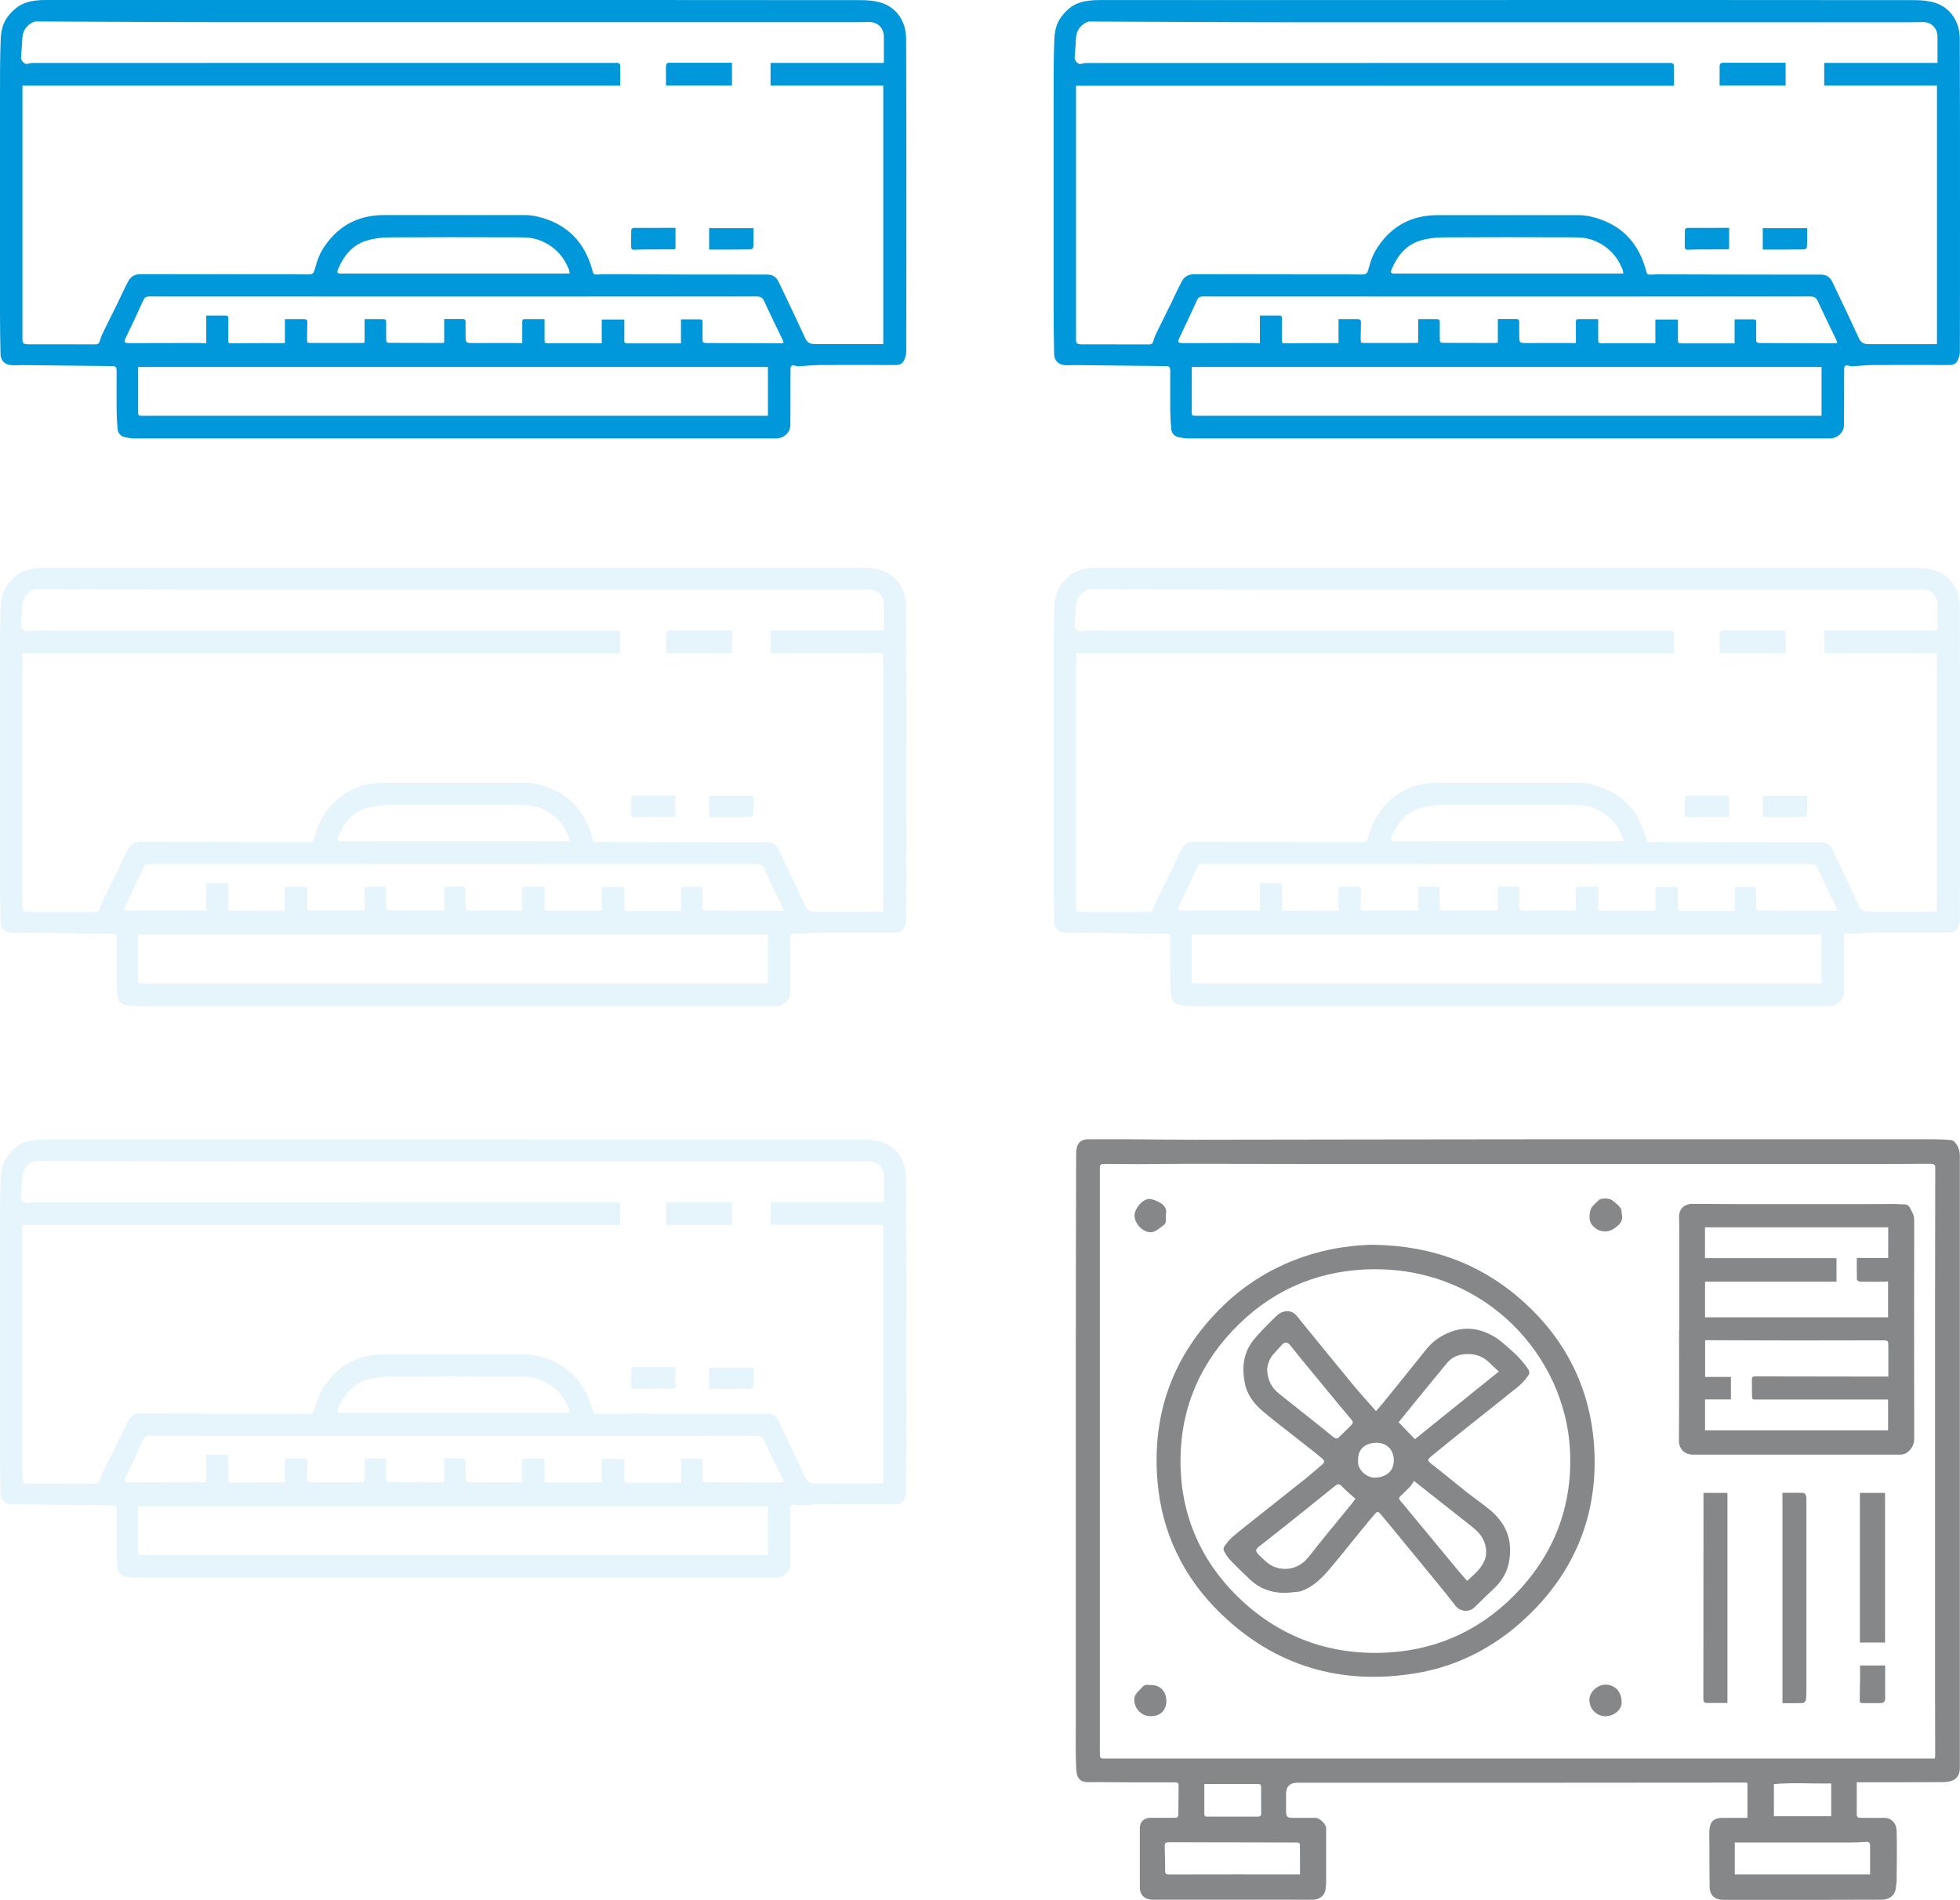
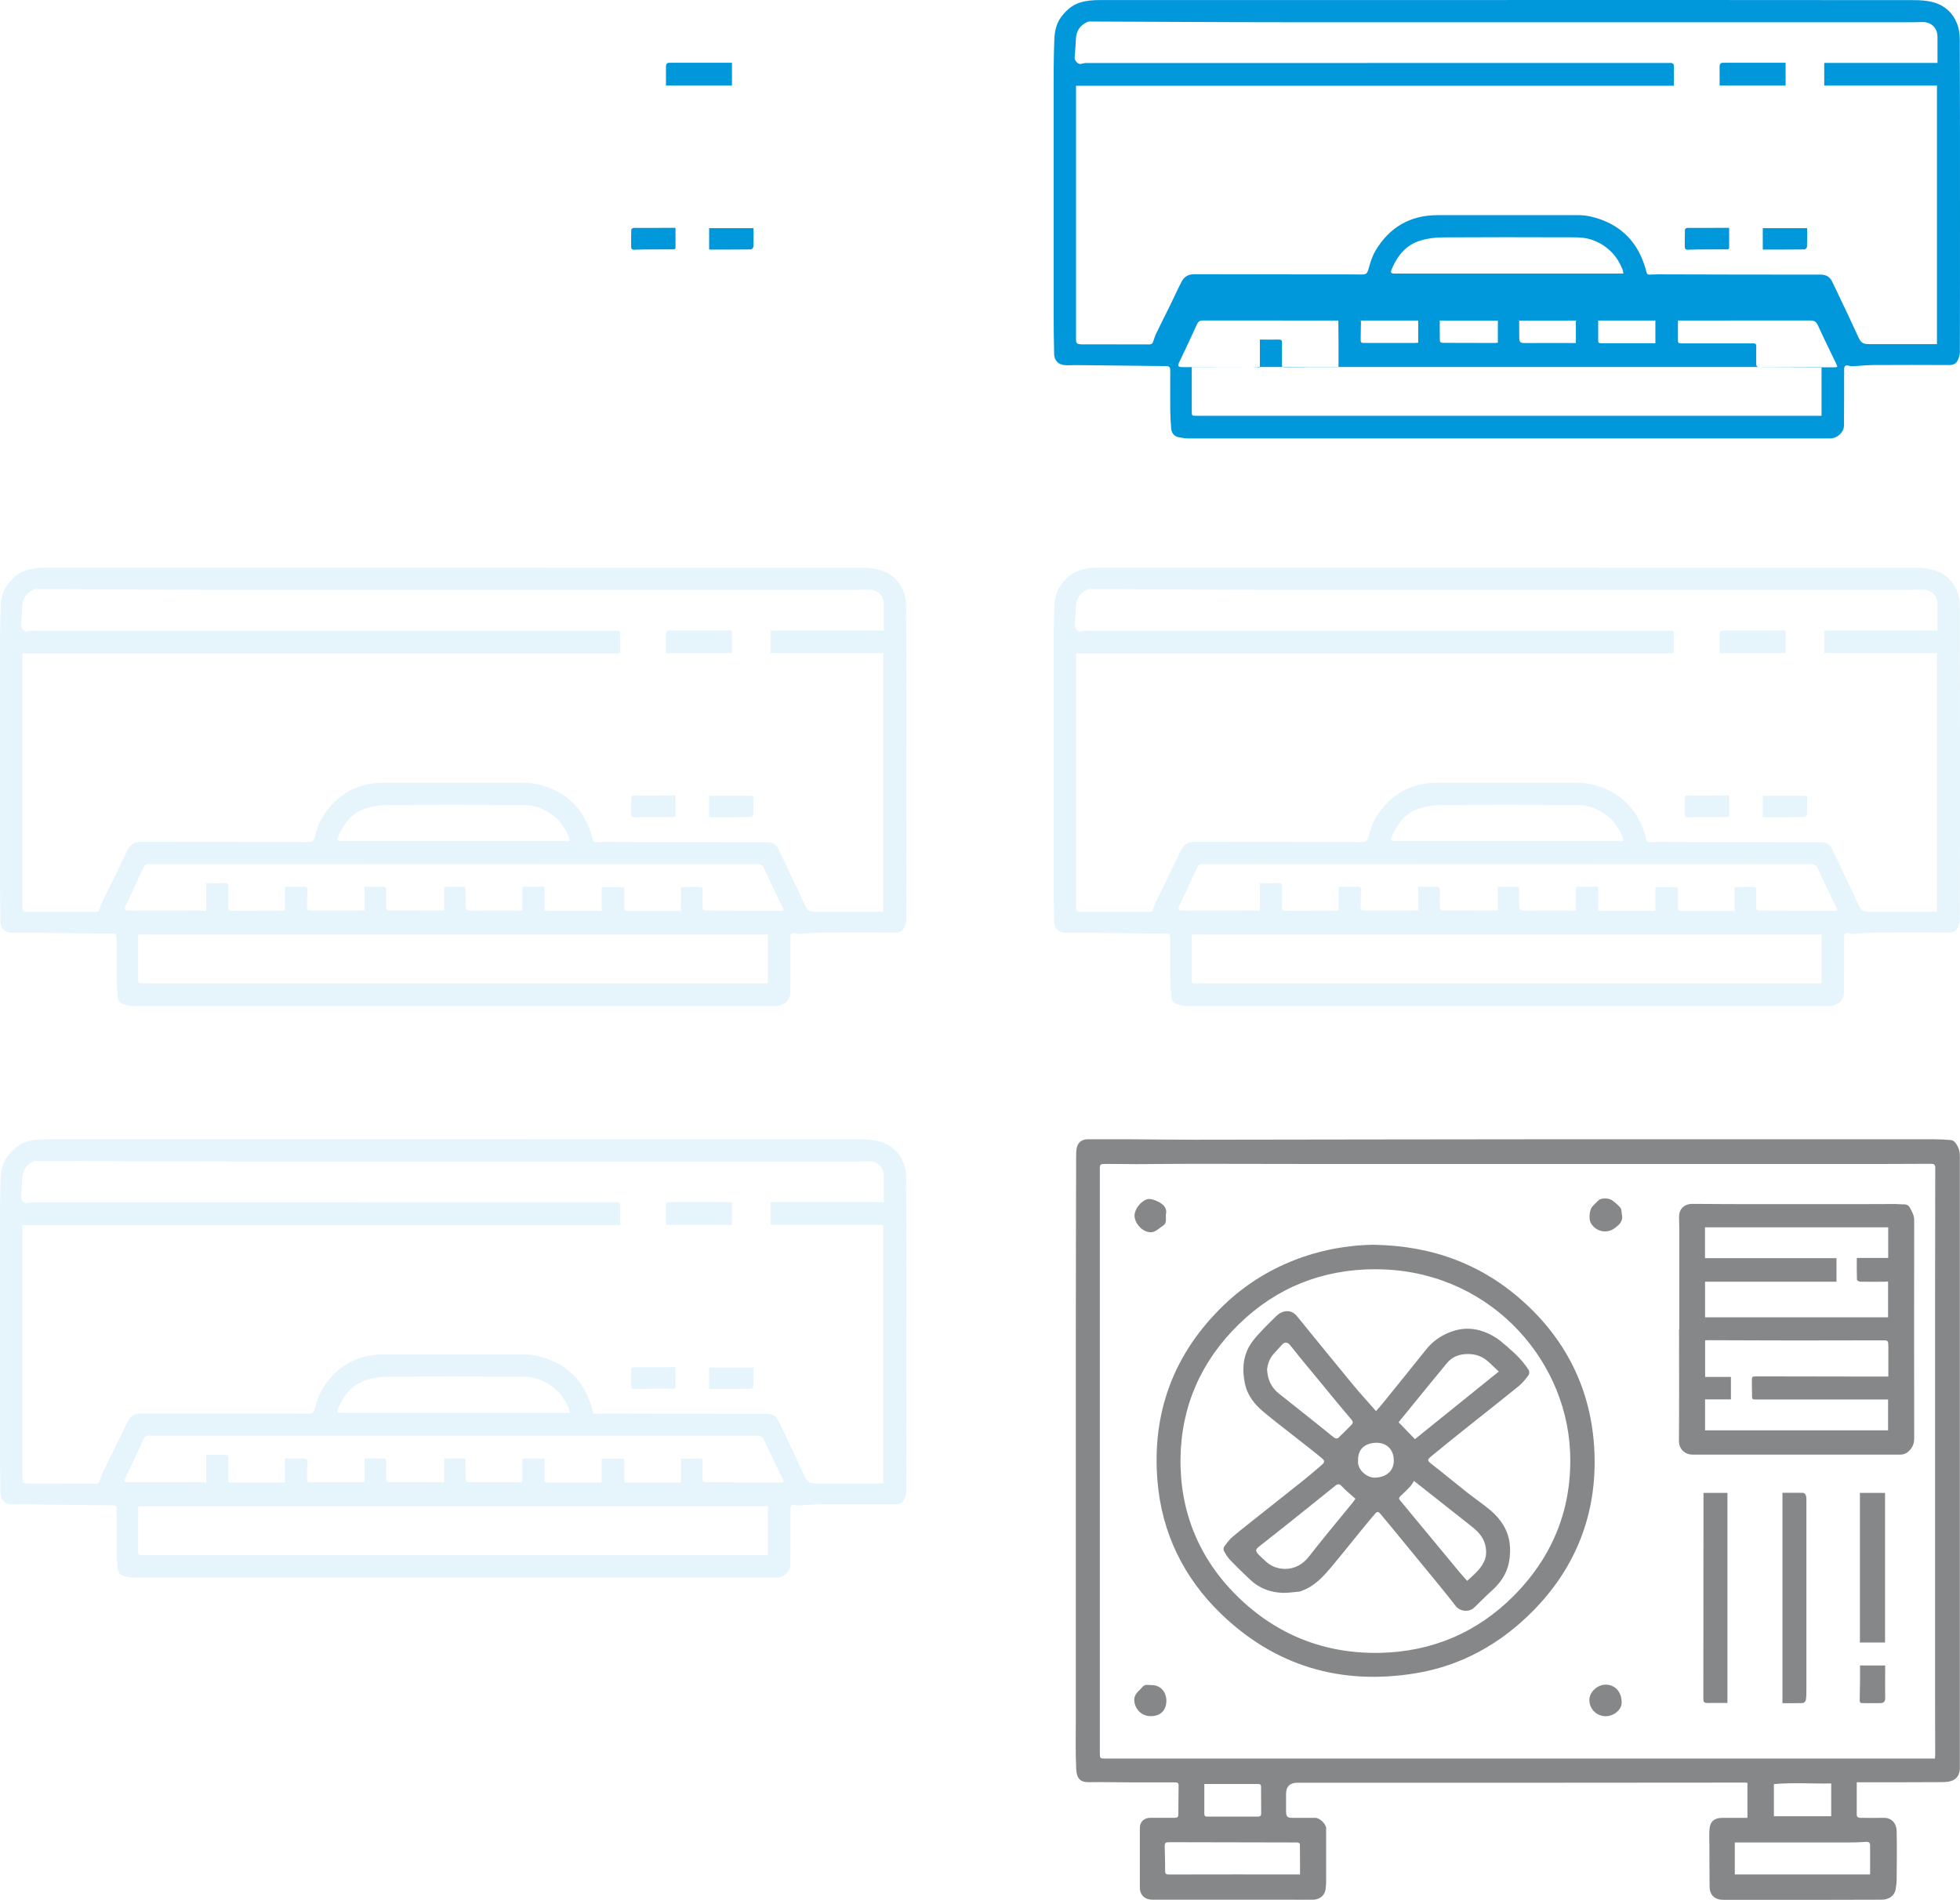
<svg xmlns="http://www.w3.org/2000/svg" id="Layer_2" viewBox="0 0 297.84 288.76">
  <defs>
    <style>.cls-1{fill:none;}.cls-2{clip-path:url(#clippath);}.cls-3{opacity:.1;}.cls-4{fill:#0098db;}.cls-5{fill:#858789;}.cls-6{clip-path:url(#clippath-1);}.cls-7{clip-path:url(#clippath-4);}.cls-8{clip-path:url(#clippath-3);}.cls-9{clip-path:url(#clippath-2);}.cls-10{clip-path:url(#clippath-5);}</style>
    <clipPath id="clippath">
      <rect class="cls-1" width="297.84" height="288.76" />
    </clipPath>
    <clipPath id="clippath-1">
      <rect class="cls-1" width="297.84" height="288.76" />
    </clipPath>
    <clipPath id="clippath-2">
      <rect class="cls-1" width="297.84" height="288.76" />
    </clipPath>
    <clipPath id="clippath-3">
      <rect class="cls-1" x="143.11" y="73.27" width="171.73" height="80.66" />
    </clipPath>
    <clipPath id="clippath-4">
      <rect class="cls-1" x="-17" y="73.27" width="171.73" height="80.66" />
    </clipPath>
    <clipPath id="clippath-5">
      <rect class="cls-1" x="-17" y="160.17" width="171.73" height="80.66" />
    </clipPath>
  </defs>
  <g id="Layer_1-2">
    <g class="cls-2">
      <g class="cls-6">
-         <path class="cls-4" d="m86.58,41.58c-.05-.27-.06-.44-.12-.6-.42-1.04-.99-1.99-1.8-2.78-1-.97-2.21-1.63-3.54-1.94-.98-.23-2.04-.18-3.06-.19-6.3-.02-12.6-.03-18.9.01-1.14,0-2.32.15-3.41.48-2.19.65-3.5,2.29-4.36,4.31-.25.59-.16.71.47.71h34.72Zm-43.32,6.93c1.03,0,1.99.01,2.95,0,.39,0,.5.15.49.52-.03.8-.02,1.61-.04,2.41-.01.67,0,.69.71.69,2.51,0,5.01,0,7.52,0,.16,0,.31-.02.51-.04v-3.58c.98,0,1.91,0,2.83,0,.33,0,.46.11.45.45-.02.8,0,1.61,0,2.41,0,.71.02.74.73.74,2.57,0,5.14.01,7.72.02.11,0,.22-.03.37-.05v-3.58c.98,0,1.9,0,2.83,0,.32,0,.43.12.42.43-.02.63,0,1.25,0,1.88,0,1.37,0,1.34,1.38,1.33,2.42-.02,4.84,0,7.23,0,0-1.04,0-2.12,0-3.19,0-.27.04-.44.35-.44,1,0,2,0,3.04,0,0,1.13.01,2.17,0,3.21,0,.32.07.45.43.45,2.76-.02,5.52,0,8.26,0v-3.6h3.43c0,1.08.01,2.14,0,3.19,0,.33.09.43.44.43,2.55-.01,5.11,0,7.66,0h.51v-3.65c.99,0,1.94,0,2.88,0,.33,0,.41.14.41.44-.02.8,0,1.61-.01,2.41,0,.69.03.74.72.75,3.71.02,7.42.03,11.14.04.15,0,.3-.04.47-.07-.07-.19-.1-.31-.15-.43-.94-1.97-1.92-3.93-2.82-5.92-.26-.56-.59-.7-1.18-.7-30.75.02-61.51.02-92.26,0-.46,0-.69.14-.88.54-.86,1.88-1.73,3.76-2.63,5.62-.39.82-.35.92.57.93h.1c3.44,0,6.87-.02,10.3-.02.42,0,.83.04,1.2.06v-4.23c.93,0,1.9.02,2.87,0,.4-.01.5.13.49.5-.02,1.11,0,2.22-.01,3.33,0,.27.04.39.38.39,2.46-.03,4.92-.03,7.37-.03.27,0,.54,0,.85,0v-3.61Zm-22.27,7.27c0,2.33,0,4.51,0,6.7,0,.71.01.72.75.72,31.46,0,62.93,0,94.39,0h.56v-7.42H20.99ZM134.31,9.55c0-1.37,0-2.67,0-3.97,0-1.35-.98-2.29-2.35-2.24-.46.01-.91.03-1.37.03-31.96,0-63.92.01-95.88,0-9.72,0-19.43-.08-29.15-.11-.16,0-.33.01-.47.08-1.08.51-1.65,1.35-1.7,2.55-.04.96-.13,1.91-.2,2.87-.03.44.53,1.03.9.95.29-.06.58-.14.88-.14,29.55,0,59.1,0,88.65-.01.1,0,.22-.03.29,0,.13.07.33.19.33.29.02,1.04.01,2.08.01,3.17H3.41v38.44c0,.73.09.82.82.87.11,0,.23,0,.34,0,3.32,0,6.64,0,9.96.01.34,0,.5-.12.6-.42.15-.44.29-.89.49-1.3.73-1.51,1.5-3.02,2.24-4.53.54-1.11,1.04-2.24,1.62-3.33.38-.71.99-1.09,1.86-1.09,6.58.02,13.15.02,19.73.03,1.79,0,3.58-.02,5.37.01,1.15.02,1.18-.02,1.49-1.12.24-.86.53-1.74.98-2.5,2.11-3.53,5.24-5.39,9.42-5.4,7.11-.01,14.23,0,21.34,0,.63,0,1.27.06,1.88.2,4.65,1.06,7.42,3.98,8.55,8.5.08.3.23.35.47.34.41-.01.81-.04,1.22-.04,8.25.02,16.51.05,24.76.04.92,0,1.43.4,1.78,1.13.41.85.82,1.71,1.22,2.56.89,1.87,1.79,3.74,2.64,5.63.47,1.05.71,1.25,1.87,1.25,3.38,0,6.76,0,10.16,0V13h-17.13v-3.44h17.17ZM68.89,0C89.52,0,110.15,0,130.77.02c.95,0,1.93.07,2.84.31,1.75.46,3.01,1.59,3.67,3.25.3.76.42,1.63.42,2.45.03,8.73.03,17.46.03,26.19,0,7.11,0,14.21-.02,21.32,0,.41-.15.85-.33,1.23-.23.47-.63.71-1.22.71-3.83-.02-7.65-.02-11.48,0-1.13,0-2.27.14-3.4.19-.17,0-.35-.07-.52-.11-.37-.08-.61.03-.63.44-.01.45-.01.9-.01,1.35,0,2.43,0,4.85-.02,7.28,0,1.09-.99,2-2.15,2.01-1.03.01-2.05,0-3.08,0-31.45,0-62.91,0-94.36,0-.5,0-1-.08-1.49-.18-.68-.14-1.09-.6-1.15-1.27-.09-.96-.14-1.92-.15-2.88-.02-1.94,0-3.89,0-5.83,0-.7-.09-.84-.72-.84-4.57-.05-9.15-.1-13.72-.15-.55,0-1.11.06-1.66,0-.9-.08-1.52-.72-1.54-1.62-.05-2.12-.08-4.24-.08-6.36C0,36.56,0,25.61,0,14.66c0-2.92-.01-5.85.11-8.77.05-1.18.32-2.39,1.09-3.38C1.95,1.56,2.8.77,3.99.39,4.96.08,5.94,0,6.96,0c10.24.01,20.48,0,30.72,0,10.4,0,20.81,0,31.21,0" />
        <path class="cls-4" d="m111.23,9.55v3.44h-10.03v-1.81c0-.37-.01-.74,0-1.11.01-.3.12-.53.49-.53,3.17,0,6.33,0,9.55,0" />
        <path class="cls-4" d="m102.65,34.63c0,1.03,0,2,0,2.98,0,.33-.24.29-.44.29-1.17,0-2.34,0-3.51.01-.78,0-1.56.02-2.34.05-.3.01-.44-.12-.45-.38-.01-.9-.01-1.8.02-2.69,0-.09.23-.25.36-.25,2.1-.01,4.19-.01,6.36-.01" />
        <path class="cls-4" d="m114.5,34.67c0,.97.02,1.9-.02,2.83,0,.15-.23.4-.35.41-2.11.03-4.22.02-6.37.02v-3.25h6.74Z" />
        <path class="cls-5" d="m282.15,270.92c0,1.68,0,3.29,0,4.89,0,.41.27.49.62.49,1.16,0,2.32.02,3.48,0,1.2-.03,1.93.86,1.96,1.93.07,2.52.02,5.05,0,7.57,0,.43-.08.85-.14,1.28-.16,1.1-1.08,1.66-2.13,1.66-6.92.04-13.83.02-20.75.02h-3.32c-1.29,0-2.06-.7-2.08-2-.03-2.06-.02-4.12-.03-6.18,0-.84-.05-1.69.01-2.52.09-1.23.74-1.76,1.99-1.76h3.78v-5.31c-.1-.02-.2-.05-.3-.05-9.44,0-18.88.02-28.31.02-13.25,0-26.5,0-39.75,0q-1.75,0-1.75,1.72c0,.88-.01,1.76,0,2.63.02.84.19.99,1.03.99,1.14,0,2.29,0,3.43,0,.65,0,1.63.94,1.63,1.59,0,2.72,0,5.44,0,8.16,0,.38-.04.75-.09,1.12-.1.9-.89,1.56-1.9,1.57-1.05.02-2.11,0-3.16,0h-21.24c-1.15,0-1.91-.7-1.92-1.83-.01-3.02-.01-6.05,0-9.07,0-.96.66-1.55,1.63-1.55,1.23,0,2.47-.01,3.7,0,.35,0,.52-.13.52-.45.02-1.5.03-3.01.04-4.51,0-.42-.31-.42-.61-.42-2.12,0-4.25,0-6.37,0-2.2,0-4.39-.07-6.59-.03-1.45.03-1.92-.61-1.99-2.04-.12-2.46-.06-4.94-.06-7.41,0-18.8,0-37.59,0-56.39,0-9.74.03-19.48.05-29.21,0-.48,0-.97.11-1.43.21-.83.81-1.24,1.67-1.24,2.03,0,4.07,0,6.1,0,3.39.02,6.78.07,10.17.07,18.13-.02,36.26-.06,54.4-.07,19.29-.01,38.59,0,57.88,0,.87,0,1.74.05,2.61.12.22.02.48.18.62.36.5.59.73,1.29.73,2.08,0,27.05,0,54.1,0,81.15,0,3.96-.01,7.91,0,11.87,0,.75-.29,1.4-.86,1.75-.48.3-1.16.37-1.76.38-4.21.03-8.42.02-12.63.02h-.44Zm11.87-3.64c.02-.17.05-.29.05-.41,0-3.4-.02-6.8-.02-10.2,0-10.08,0-20.16,0-30.23,0-9.33,0-18.65,0-27.98,0-7,.01-14,.03-21,0-.42-.2-.57-.6-.57-2.79.01-5.59.03-8.38.03-15.5,0-31,0-46.5,0-12.41,0-24.83,0-37.24,0-6.6,0-13.21-.03-19.82-.03-2.92,0-5.84.04-8.77.05-1.58,0-3.16-.04-4.74-.03-.84,0-.9.07-.9.69v88.82c0,.85.02.87.88.87,41.78,0,83.56,0,125.34,0h.66Zm-30.4,17.62h20.56c0-1.45,0-2.92,0-4.38,0-.43-.17-.6-.62-.57-.81.06-1.63.09-2.45.09-5.84,0-11.67,0-17.49,0v4.86Zm-66.07,0c0-1.53,0-3.08-.02-4.64,0-.08-.27-.22-.41-.22-6.44-.02-12.88-.03-19.32-.04-.73,0-.82.06-.81.79.02,1.18.08,2.36.06,3.54,0,.49.15.58.62.58,6.62-.02,13.23-.01,19.88-.01m80.72-13.83c-2.97.06-5.83-.16-8.71.1v4.88h8.71v-4.98Zm-95.26.08c0,1.49,0,3.02,0,4.56,0,.3.15.41.44.4.31-.01.62,0,.92,0,2.21,0,4.42,0,6.63,0,.32,0,.65,0,.65-.44,0-1.38-.01-2.75-.02-4.13,0-.29-.15-.39-.44-.39-2.7,0-5.4,0-8.19,0" />
        <path class="cls-5" d="m255.19,202.01c0-4.87,0-9.74,0-14.6,0-.81-.03-1.61-.04-2.42-.02-1.26.8-2.02,2.07-2.01,3.5.03,7,.04,10.5.04,4.77,0,9.55,0,14.32,0,1.98,0,3.96-.02,5.93-.02.44,0,.87.06,1.3.05.44-.02.76.15.95.5.31.59.66,1.14.66,1.88-.02,11.08-.02,22.16,0,33.24,0,.73-.25,1.32-.75,1.83-.38.39-.81.59-1.39.59-9.75-.01-19.49,0-29.24,0-.76,0-1.52,0-2.29,0-1.2,0-2.09-.87-2.08-2.1.05-5.66.02-11.31.02-16.97h.04Zm3.9,15.39h27.82v-4.69h-.72c-6.37,0-12.74,0-19.11,0-.13,0-.25,0-.38,0-.32.03-.46-.08-.46-.42,0-.77-.03-1.54-.03-2.31s.01-.78.8-.78c6.13,0,12.27.02,18.4.03.5,0,1,0,1.54,0v-4.54c0-.94-.01-.97-.95-.97-4.35,0-8.71.02-13.07.02-4.46,0-8.93-.03-13.39-.04-.14,0-.28.01-.43.02v5.56h3.92v3.42h-3.93v4.69Zm27.84-30.86h-27.84v4.69h19.98v3.58h-19.97v5.41h27.81v-5.45c-.2.02-.36.04-.52.04-1.23,0-2.47.03-3.7,0-.18,0-.5-.19-.51-.3-.04-1.08-.02-2.17-.02-3.31h4.77v-4.66Z" />
        <path class="cls-5" d="m208.79,189.2c9.01.14,16.67,3.06,23.06,8.97,7.04,6.51,10.48,14.72,10.47,24.12-.01,8.67-3.19,16.32-9.4,22.59-4.91,4.97-10.85,8.3-17.78,9.44-11.35,1.87-21.37-1.07-29.63-9.07-5.65-5.47-8.93-12.23-9.61-20.01-.91-10.48,2.43-19.55,10.13-26.93,6.08-5.83,14.22-9,22.77-9.12m.15,3.72c-8.04.03-14.97,2.79-20.69,8.36-5.74,5.6-8.77,12.49-8.87,20.4-.1,8.08,2.8,15.21,8.63,20.95,5.96,5.86,13.29,8.78,21.7,8.6,7.89-.17,14.76-3.09,20.3-8.66,6.06-6.1,8.97-13.52,8.56-22.07-.7-14.39-12.77-27.63-29.64-27.57" />
        <path class="cls-5" d="m262.51,258.84c-1,0-1.94-.02-2.88,0-.65.02-.79-.07-.79-.69,0-9.88.01-19.76.02-29.64,0-.52,0-1.04,0-1.6h3.64v31.91Z" />
        <path class="cls-5" d="m270.86,226.89c1.07,0,2.1-.01,3.13.01.14,0,.34.17.4.31.09.2.11.45.11.68,0,9.62,0,19.25,0,28.88,0,.54,0,1.08-.08,1.61-.03.18-.28.46-.44.47-1.03.04-2.06.02-3.12.02v-31.97Z" />
      </g>
      <rect class="cls-5" x="282.63" y="226.91" width="3.82" height="22.74" />
      <g class="cls-9">
        <path class="cls-5" d="m282.67,253.14h3.8c0,1.68-.02,3.35,0,5.02,0,.51-.28.69-.69.7-.94.03-1.88,0-2.82,0-.34,0-.36-.21-.36-.47.02-1.03.04-2.07.05-3.1,0-.71,0-1.42,0-2.16" />
        <path class="cls-5" d="m246.48,184.67c.17,1.03-.51,1.58-1.22,2.07-1.2.83-2.82.41-3.54-.88-.31-.57-.2-1.97.23-2.45.32-.36.67-.71,1.03-1.03.33-.3,1.51-.3,1.96.03.47.35.96.73,1.31,1.19.2.26.15.71.22,1.07" />
        <path class="cls-5" d="m243.95,260.85c-1.39-.03-2.41-1.12-2.43-2.45-.02-1.23,1.3-2.5,2.75-2.33,1.3.15,2.2,1.2,2.15,2.8-.03,1.04-1.24,2.01-2.47,1.98" />
        <path class="cls-5" d="m177.16,184.57c-.02.71.18,1.33-.42,1.72-.55.36-1.09.91-1.69.99-1.29.16-2.64-1.25-2.65-2.53,0-1.09,1.33-2.63,2.34-2.51.63.07,1.29.37,1.81.74.55.39.78,1.04.62,1.6" />
        <path class="cls-5" d="m174.74,260.83c-1.28,0-2.35-1.13-2.38-2.44-.02-.94.74-1.37,1.24-1.98.39-.47.9-.29,1.37-.29,1.33-.02,2.26.98,2.27,2.38.01,1.39-.85,2.41-2.51,2.34" />
        <path class="cls-5" d="m209.09,214.49c.38-.44.76-.85,1.1-1.28,2.17-2.69,4.35-5.37,6.5-8.07.98-1.23,2.21-2.11,3.67-2.67,2.42-.94,4.69-.54,6.84.78.62.38,1.18.87,1.74,1.35.67.58,1.33,1.17,1.93,1.81.52.56,1,1.16,1.42,1.8.13.19.12.63-.02.81-.44.59-.9,1.18-1.46,1.64-2.52,2.05-5.08,4.05-7.61,6.07-1.83,1.46-3.66,2.93-5.47,4.42-.97.79-.92.81.06,1.57,1.71,1.32,3.37,2.72,5.07,4.06,1.23.97,2.54,1.85,3.73,2.86.7.6,1.34,1.33,1.82,2.11,1.08,1.77,1.27,3.74.88,5.75-.34,1.73-1.3,3.11-2.62,4.29-.91.82-1.77,1.7-2.65,2.55-.78.75-2.17.61-2.83-.26-.83-1.08-1.69-2.14-2.55-3.2-2.47-3.02-4.95-6.03-7.43-9.05-.46-.56-.92-1.11-1.38-1.66-.39-.47-.54-.49-.93-.03-.69.8-1.37,1.62-2.04,2.45-1.53,1.87-3.02,3.76-4.57,5.6-1.23,1.46-2.52,2.88-4.4,3.57-.14.05-.27.13-.41.14-.85.08-1.69.22-2.54.2-1.86-.06-3.54-.67-4.91-1.95-1.05-.98-2.09-1.99-3.09-3.03-.39-.41-.69-.91-.96-1.41-.09-.16-.06-.49.05-.64.39-.53.79-1.08,1.29-1.5,1.46-1.23,2.98-2.4,4.47-3.59,2.19-1.74,4.39-3.47,6.57-5.22.84-.68,1.66-1.38,2.48-2.09.48-.41.5-.65.01-1.05-1.09-.91-2.23-1.78-3.34-2.66-1.84-1.45-3.71-2.87-5.51-4.37-1.41-1.18-2.51-2.57-2.86-4.47-.35-1.86-.28-3.64.6-5.32.38-.72.92-1.38,1.47-1.98.87-.96,1.8-1.87,2.72-2.78.88-.86,2.23-1.15,3.17.02.48.6.97,1.2,1.46,1.8,2.38,2.91,4.74,5.83,7.14,8.73,1.09,1.31,2.24,2.56,3.41,3.9m5.77,10.6c-.19.27-.36.6-.61.87-.46.5-.96.97-1.46,1.44-.24.23-.28.39-.04.67.57.65,1.1,1.33,1.65,1.99,2.43,2.94,4.86,5.87,7.29,8.8.38.46.79.91,1.24,1.42,1.11-1.02,2.29-1.96,2.75-3.41.16-.51.16-1.1.08-1.64-.19-1.37-1.04-2.35-2.11-3.19-2.91-2.29-5.82-4.6-8.8-6.95m-8.91,2.7c-.73-.66-1.44-1.22-2.04-1.87-.4-.43-.64-.4-1.05-.07-2.59,2.1-5.2,4.18-7.8,6.26-1.21.97-2.43,1.93-3.65,2.88-.66.51-.71.72-.13,1.33.35.37.73.7,1.1,1.04.81.74,1.83,1.09,2.87,1.1,1.51,0,2.73-.7,3.66-1.89.86-1.11,1.74-2.2,2.62-3.29,1.3-1.6,2.62-3.2,3.93-4.8.19-.23.36-.49.5-.68m-13.43-19.75c.06,1.61.62,2.82,1.8,3.76,2.43,1.92,4.85,3.86,7.27,5.79.39.32.77.66,1.18.95.13.09.44.11.54.03.71-.66,1.39-1.36,2.07-2.05.26-.26.19-.49-.03-.75-.63-.74-1.25-1.48-1.87-2.23-1.99-2.41-3.98-4.82-5.97-7.24-.51-.62-1-1.27-1.51-1.89-.35-.42-.79-.47-1.11-.13-.48.51-.96,1.02-1.42,1.55-.59.67-.84,1.49-.94,2.21m35.21.41c-.53-.49-.93-.85-1.31-1.23-.97-.97-2.08-1.47-3.53-1.43-1.3.04-2.29.46-3.07,1.41-1.69,2.03-3.35,4.09-5.02,6.13-.77.94-1.54,1.89-2.3,2.83.83.87,1.66,1.72,2.48,2.57,4.22-3.4,8.43-6.8,12.75-10.28m-21.39,13.53c-.15,1.33,1.26,2.64,2.6,2.6,1.74-.06,2.9-1.07,2.83-2.75-.06-1.56-1.11-2.56-2.64-2.55-1.58.02-2.84.82-2.79,2.69" />
-         <path class="cls-4" d="m246.69,41.58c-.05-.27-.06-.44-.12-.6-.42-1.04-.99-1.99-1.8-2.78-1-.97-2.21-1.63-3.54-1.94-.98-.23-2.04-.18-3.06-.19-6.3-.02-12.6-.03-18.9.01-1.14,0-2.32.15-3.41.48-2.19.65-3.5,2.29-4.36,4.31-.25.59-.16.71.47.71h34.72Zm-43.32,6.93c1.03,0,1.99.01,2.95,0,.39,0,.5.15.49.52-.03.8-.02,1.61-.04,2.41-.01.67,0,.69.71.69,2.51,0,5.01,0,7.52,0,.15,0,.31-.02.51-.04v-3.58c.98,0,1.91,0,2.83,0,.33,0,.46.11.45.45-.02.8,0,1.61,0,2.41,0,.71.02.74.73.74,2.57,0,5.14.01,7.72.02.11,0,.22-.03.37-.05v-3.58c.98,0,1.9,0,2.83,0,.32,0,.43.12.42.43-.02.63,0,1.25,0,1.88,0,1.37,0,1.34,1.38,1.33,2.42-.02,4.84,0,7.23,0,0-1.04,0-2.12,0-3.19,0-.27.04-.44.35-.44,1,0,2.01,0,3.04,0,0,1.13,0,2.17,0,3.21,0,.32.07.45.43.45,2.76-.02,5.52,0,8.26,0v-3.6h3.43c0,1.08,0,2.14,0,3.19,0,.33.09.43.44.43,2.55-.01,5.11,0,7.66,0h.51v-3.65c.99,0,1.94,0,2.88,0,.33,0,.41.14.41.44-.02.8,0,1.61-.01,2.41,0,.69.03.74.72.75,3.71.02,7.42.03,11.14.04.15,0,.3-.04.47-.07-.07-.19-.1-.31-.15-.43-.94-1.97-1.92-3.93-2.82-5.92-.26-.56-.59-.7-1.18-.7-30.75.02-61.5.02-92.26,0-.46,0-.69.14-.88.54-.86,1.88-1.73,3.76-2.63,5.62-.39.82-.35.92.57.93h.1c3.44,0,6.87-.02,10.3-.02.41,0,.83.04,1.2.06v-4.23c.93,0,1.9.02,2.87,0,.4-.01.5.13.49.5-.02,1.11,0,2.22-.01,3.33,0,.27.04.39.38.39,2.46-.03,4.92-.03,7.37-.03.27,0,.54,0,.85,0v-3.61Zm-22.27,7.27c0,2.33,0,4.51,0,6.7,0,.71.01.72.75.72,31.46,0,62.93,0,94.39,0h.56v-7.42h-95.7Zm113.32-46.22c0-1.37,0-2.67,0-3.97,0-1.35-.98-2.29-2.35-2.24-.46.01-.91.03-1.37.03-31.96,0-63.92.01-95.88,0-9.72,0-19.43-.08-29.15-.11-.16,0-.34.01-.47.08-1.08.51-1.65,1.35-1.7,2.55-.04.96-.13,1.91-.2,2.87-.03.44.53,1.03.9.95.29-.06.59-.14.88-.14,29.55,0,59.1,0,88.65-.01.1,0,.21-.03.29,0,.13.07.33.19.33.29.02,1.04.01,2.08.01,3.17h-90.85v38.44c0,.73.09.82.82.87.11,0,.23,0,.34,0,3.32,0,6.64,0,9.96.01.34,0,.5-.12.6-.42.15-.44.29-.89.49-1.3.73-1.51,1.5-3.02,2.24-4.53.54-1.11,1.04-2.24,1.62-3.33.38-.71.99-1.09,1.87-1.09,6.58.02,13.15.02,19.73.03,1.79,0,3.58-.02,5.37.01,1.14.02,1.18-.02,1.49-1.12.24-.86.53-1.74.98-2.5,2.1-3.53,5.24-5.39,9.42-5.4,7.11-.01,14.23,0,21.34,0,.63,0,1.27.06,1.88.2,4.65,1.06,7.42,3.98,8.55,8.5.08.3.23.35.48.34.41-.01.81-.04,1.22-.04,8.25.02,16.51.05,24.76.04.92,0,1.43.4,1.78,1.13.41.85.82,1.71,1.22,2.56.89,1.87,1.79,3.74,2.64,5.63.47,1.05.71,1.25,1.87,1.25,3.38,0,6.76,0,10.16,0V13h-17.13v-3.44h17.17ZM229,0C249.63,0,270.26,0,290.88.02c.95,0,1.93.07,2.84.31,1.75.46,3.01,1.59,3.67,3.25.3.76.42,1.63.42,2.45.03,8.73.03,17.46.03,26.19,0,7.11,0,14.21-.02,21.32,0,.41-.15.85-.33,1.23-.23.47-.63.71-1.22.71-3.83-.02-7.65-.02-11.48,0-1.13,0-2.27.14-3.4.19-.17,0-.35-.07-.52-.11-.37-.08-.61.03-.63.44-.01.45-.01.9-.01,1.35,0,2.43,0,4.85-.02,7.28,0,1.09-.99,2-2.15,2.01-1.02.01-2.05,0-3.08,0-31.45,0-62.91,0-94.36,0-.5,0-1-.08-1.49-.18-.68-.14-1.09-.6-1.15-1.27-.09-.96-.14-1.92-.15-2.88-.02-1.94,0-3.89,0-5.83,0-.7-.09-.84-.72-.84-4.57-.05-9.15-.1-13.72-.15-.55,0-1.11.06-1.66,0-.9-.08-1.52-.72-1.54-1.62-.05-2.12-.08-4.24-.08-6.36,0-10.95,0-21.9,0-32.85,0-2.92-.01-5.85.11-8.77.05-1.18.32-2.39,1.09-3.38.73-.95,1.59-1.73,2.77-2.11.97-.31,1.96-.39,2.98-.39,10.24.01,20.48,0,30.72,0,10.4,0,20.81,0,31.21,0" />
+         <path class="cls-4" d="m246.69,41.58c-.05-.27-.06-.44-.12-.6-.42-1.04-.99-1.99-1.8-2.78-1-.97-2.21-1.63-3.54-1.94-.98-.23-2.04-.18-3.06-.19-6.3-.02-12.6-.03-18.9.01-1.14,0-2.32.15-3.41.48-2.19.65-3.5,2.29-4.36,4.31-.25.59-.16.71.47.71h34.72Zm-43.32,6.93c1.03,0,1.99.01,2.95,0,.39,0,.5.15.49.52-.03.8-.02,1.61-.04,2.41-.01.67,0,.69.71.69,2.51,0,5.01,0,7.52,0,.15,0,.31-.02.51-.04v-3.58c.98,0,1.91,0,2.83,0,.33,0,.46.11.45.45-.02.8,0,1.61,0,2.41,0,.71.02.74.73.74,2.57,0,5.14.01,7.72.02.11,0,.22-.03.37-.05v-3.58c.98,0,1.9,0,2.83,0,.32,0,.43.12.42.43-.02.63,0,1.25,0,1.88,0,1.37,0,1.34,1.38,1.33,2.42-.02,4.84,0,7.23,0,0-1.04,0-2.12,0-3.19,0-.27.04-.44.35-.44,1,0,2.01,0,3.04,0,0,1.13,0,2.17,0,3.21,0,.32.07.45.43.45,2.76-.02,5.52,0,8.26,0v-3.6h3.43c0,1.08,0,2.14,0,3.19,0,.33.09.43.44.43,2.55-.01,5.11,0,7.66,0h.51c.99,0,1.94,0,2.88,0,.33,0,.41.14.41.44-.02.8,0,1.61-.01,2.41,0,.69.03.74.72.75,3.71.02,7.42.03,11.14.04.15,0,.3-.04.47-.07-.07-.19-.1-.31-.15-.43-.94-1.97-1.92-3.93-2.82-5.92-.26-.56-.59-.7-1.18-.7-30.75.02-61.5.02-92.26,0-.46,0-.69.14-.88.54-.86,1.88-1.73,3.76-2.63,5.62-.39.82-.35.92.57.93h.1c3.44,0,6.87-.02,10.3-.02.41,0,.83.04,1.2.06v-4.23c.93,0,1.9.02,2.87,0,.4-.01.5.13.49.5-.02,1.11,0,2.22-.01,3.33,0,.27.04.39.38.39,2.46-.03,4.92-.03,7.37-.03.27,0,.54,0,.85,0v-3.61Zm-22.27,7.27c0,2.33,0,4.51,0,6.7,0,.71.01.72.75.72,31.46,0,62.93,0,94.39,0h.56v-7.42h-95.7Zm113.32-46.22c0-1.37,0-2.67,0-3.97,0-1.35-.98-2.29-2.35-2.24-.46.01-.91.03-1.37.03-31.96,0-63.92.01-95.88,0-9.72,0-19.43-.08-29.15-.11-.16,0-.34.01-.47.08-1.08.51-1.65,1.35-1.7,2.55-.04.96-.13,1.91-.2,2.87-.03.44.53,1.03.9.95.29-.06.59-.14.88-.14,29.55,0,59.1,0,88.65-.01.1,0,.21-.03.29,0,.13.07.33.19.33.29.02,1.04.01,2.08.01,3.17h-90.85v38.44c0,.73.09.82.82.87.11,0,.23,0,.34,0,3.32,0,6.64,0,9.96.01.34,0,.5-.12.6-.42.15-.44.29-.89.49-1.3.73-1.51,1.5-3.02,2.24-4.53.54-1.11,1.04-2.24,1.62-3.33.38-.71.99-1.09,1.87-1.09,6.58.02,13.15.02,19.73.03,1.79,0,3.58-.02,5.37.01,1.14.02,1.18-.02,1.49-1.12.24-.86.53-1.74.98-2.5,2.1-3.53,5.24-5.39,9.42-5.4,7.11-.01,14.23,0,21.34,0,.63,0,1.27.06,1.88.2,4.65,1.06,7.42,3.98,8.55,8.5.08.3.23.35.48.34.41-.01.81-.04,1.22-.04,8.25.02,16.51.05,24.76.04.92,0,1.43.4,1.78,1.13.41.85.82,1.71,1.22,2.56.89,1.87,1.79,3.74,2.64,5.63.47,1.05.71,1.25,1.87,1.25,3.38,0,6.76,0,10.16,0V13h-17.13v-3.44h17.17ZM229,0C249.63,0,270.26,0,290.88.02c.95,0,1.93.07,2.84.31,1.75.46,3.01,1.59,3.67,3.25.3.76.42,1.63.42,2.45.03,8.73.03,17.46.03,26.19,0,7.11,0,14.21-.02,21.32,0,.41-.15.85-.33,1.23-.23.47-.63.71-1.22.71-3.83-.02-7.65-.02-11.48,0-1.13,0-2.27.14-3.4.19-.17,0-.35-.07-.52-.11-.37-.08-.61.03-.63.44-.01.45-.01.9-.01,1.35,0,2.43,0,4.85-.02,7.28,0,1.09-.99,2-2.15,2.01-1.02.01-2.05,0-3.08,0-31.45,0-62.91,0-94.36,0-.5,0-1-.08-1.49-.18-.68-.14-1.09-.6-1.15-1.27-.09-.96-.14-1.92-.15-2.88-.02-1.94,0-3.89,0-5.83,0-.7-.09-.84-.72-.84-4.57-.05-9.15-.1-13.72-.15-.55,0-1.11.06-1.66,0-.9-.08-1.52-.72-1.54-1.62-.05-2.12-.08-4.24-.08-6.36,0-10.95,0-21.9,0-32.85,0-2.92-.01-5.85.11-8.77.05-1.18.32-2.39,1.09-3.38.73-.95,1.59-1.73,2.77-2.11.97-.31,1.96-.39,2.98-.39,10.24.01,20.48,0,30.72,0,10.4,0,20.81,0,31.21,0" />
        <path class="cls-4" d="m271.34,9.55v3.44h-10.03v-1.81c0-.37-.01-.74,0-1.11.01-.3.12-.53.49-.53,3.17,0,6.33,0,9.55,0" />
        <path class="cls-4" d="m262.76,34.63c0,1.03,0,2,0,2.98,0,.33-.24.29-.44.29-1.17,0-2.34,0-3.51.01-.78,0-1.56.02-2.34.05-.3.01-.44-.12-.45-.38-.01-.9-.01-1.8.02-2.69,0-.09.23-.25.36-.25,2.1-.01,4.19-.01,6.36-.01" />
        <path class="cls-4" d="m274.61,34.67c0,.97.02,1.9-.02,2.83,0,.15-.23.4-.35.41-2.11.03-4.22.02-6.37.02v-3.25h6.74Z" />
        <g class="cls-3">
          <g class="cls-8">
            <path class="cls-4" d="m246.69,127.85c-.05-.27-.06-.44-.12-.6-.42-1.04-.99-1.99-1.8-2.78-1-.97-2.21-1.63-3.54-1.94-.98-.23-2.04-.18-3.06-.19-6.3-.02-12.6-.03-18.9,0-1.14,0-2.32.15-3.41.48-2.19.65-3.5,2.29-4.36,4.31-.25.59-.16.71.47.71h34.72Zm-43.32,6.93c1.03,0,1.99.01,2.95,0,.39,0,.5.15.49.52-.03.8-.02,1.61-.04,2.41-.01.67,0,.69.71.69,2.51,0,5.01,0,7.52,0,.15,0,.31-.02.51-.04v-3.58c.98,0,1.91,0,2.83,0,.33,0,.46.11.45.45-.02.8,0,1.61,0,2.41,0,.71.02.74.73.74,2.57,0,5.14.01,7.72.02.11,0,.22-.03.37-.05v-3.58c.98,0,1.9,0,2.83,0,.32,0,.43.12.42.43-.02.63,0,1.25,0,1.88,0,1.37,0,1.34,1.38,1.33,2.42-.02,4.84,0,7.23,0,0-1.04,0-2.12,0-3.19,0-.27.04-.44.35-.44,1,0,2.01,0,3.04,0,0,1.13,0,2.17,0,3.21,0,.32.07.45.43.45,2.76-.02,5.52,0,8.26,0v-3.6h3.43c0,1.08,0,2.14,0,3.19,0,.33.09.43.44.43,2.55-.01,5.11,0,7.66,0h.51v-3.65c.99,0,1.94,0,2.88,0,.33,0,.41.14.41.44-.02.8,0,1.61-.01,2.41,0,.69.03.74.72.74,3.71.02,7.42.03,11.14.04.15,0,.3-.04.47-.07-.07-.19-.1-.31-.15-.43-.94-1.97-1.92-3.93-2.82-5.92-.26-.57-.59-.7-1.18-.7-30.75.02-61.5.02-92.26,0-.46,0-.69.14-.88.54-.86,1.88-1.73,3.76-2.63,5.62-.39.82-.35.92.57.93h.1c3.44,0,6.87-.02,10.3-.02.41,0,.83.04,1.2.06v-4.23c.93,0,1.9.02,2.87,0,.4-.01.5.13.49.5-.02,1.11,0,2.22-.01,3.33,0,.27.04.39.38.39,2.46-.03,4.92-.03,7.37-.03.27,0,.54,0,.85,0v-3.61Zm-22.27,7.27c0,2.33,0,4.51,0,6.7,0,.71.01.72.75.72,31.46,0,62.93,0,94.39,0h.56v-7.42h-95.7Zm113.32-46.22c0-1.37,0-2.67,0-3.97,0-1.35-.98-2.29-2.35-2.24-.46.01-.91.03-1.37.03-31.96,0-63.92.01-95.88,0-9.72,0-19.43-.08-29.15-.11-.16,0-.34.01-.47.08-1.08.51-1.65,1.35-1.7,2.54-.04.96-.13,1.91-.2,2.87-.03.44.53,1.03.9.95.29-.06.59-.14.88-.14,29.55,0,59.1,0,88.65,0,.1,0,.21-.03.29,0,.13.07.33.19.33.29.02,1.04.01,2.08.01,3.17h-90.85v38.44c0,.73.09.82.82.87.11,0,.23,0,.34,0,3.32,0,6.64,0,9.96.01.34,0,.5-.12.6-.42.15-.44.29-.89.49-1.3.73-1.51,1.5-3.02,2.24-4.53.54-1.11,1.04-2.24,1.62-3.33.38-.71.99-1.09,1.87-1.09,6.58.02,13.15.02,19.73.03,1.79,0,3.58-.02,5.37.01,1.14.02,1.18-.02,1.49-1.12.24-.86.53-1.74.98-2.5,2.1-3.53,5.24-5.39,9.42-5.4,7.11-.01,14.23,0,21.34,0,.63,0,1.27.06,1.88.2,4.65,1.06,7.42,3.98,8.55,8.5.08.3.23.35.48.34.41-.01.81-.04,1.22-.04,8.25.02,16.51.05,24.76.04.92,0,1.43.4,1.78,1.13.41.85.82,1.71,1.22,2.56.89,1.87,1.79,3.74,2.64,5.63.47,1.05.71,1.25,1.87,1.25,3.38,0,6.76,0,10.16,0v-39.31h-17.13v-3.44h17.17Zm-65.42-9.55c20.63,0,41.25,0,61.88.01.95,0,1.93.07,2.84.31,1.75.46,3.01,1.59,3.67,3.25.3.76.42,1.63.42,2.45.03,8.73.03,17.46.03,26.19,0,7.11,0,14.21-.02,21.32,0,.41-.15.85-.33,1.23-.23.47-.63.71-1.22.71-3.83-.02-7.65-.02-11.48,0-1.13,0-2.27.14-3.4.19-.17,0-.35-.07-.52-.11-.37-.08-.61.03-.63.44-.01.45-.01.9-.01,1.35,0,2.43,0,4.85-.02,7.28,0,1.09-.99,2-2.15,2.01-1.02,0-2.05,0-3.08,0-31.45,0-62.91,0-94.36,0-.5,0-1-.08-1.49-.18-.68-.14-1.09-.6-1.15-1.27-.09-.96-.14-1.92-.15-2.88-.02-1.94,0-3.89,0-5.83,0-.7-.09-.84-.72-.84-4.57-.05-9.15-.1-13.72-.15-.55,0-1.11.06-1.66,0-.9-.08-1.52-.72-1.54-1.62-.05-2.12-.08-4.24-.08-6.36,0-10.95,0-21.9,0-32.85,0-2.92-.01-5.85.11-8.77.05-1.18.32-2.38,1.09-3.38.73-.95,1.59-1.73,2.77-2.11.97-.31,1.96-.39,2.98-.39,10.24.01,20.48,0,30.72,0,10.4,0,20.81,0,31.21,0" />
            <path class="cls-4" d="m271.34,95.83v3.44h-10.03v-1.81c0-.37-.01-.74,0-1.11.01-.3.12-.53.49-.53,3.17,0,6.33,0,9.55,0" />
            <path class="cls-4" d="m262.76,120.9c0,1.03,0,2,0,2.98,0,.33-.24.29-.44.29-1.17,0-2.34,0-3.51.01-.78,0-1.56.02-2.34.05-.3.01-.44-.12-.45-.38-.01-.9-.01-1.8.02-2.69,0-.09.23-.25.36-.25,2.1-.01,4.19-.01,6.36-.01" />
            <path class="cls-4" d="m274.61,120.94c0,.97.02,1.9-.02,2.83,0,.15-.23.4-.35.41-2.11.03-4.22.02-6.37.02v-3.25h6.74Z" />
          </g>
        </g>
        <g class="cls-3">
          <g class="cls-7">
            <path class="cls-4" d="m86.58,127.85c-.05-.27-.06-.44-.12-.6-.42-1.04-.99-1.99-1.8-2.78-1-.97-2.21-1.63-3.54-1.94-.98-.23-2.04-.18-3.06-.19-6.3-.02-12.6-.03-18.9,0-1.14,0-2.32.15-3.41.48-2.19.65-3.5,2.29-4.36,4.31-.25.59-.16.71.47.71h34.72Zm-43.32,6.93c1.03,0,1.99.01,2.95,0,.39,0,.5.15.49.52-.03.8-.02,1.61-.04,2.41-.01.67,0,.69.71.69,2.51,0,5.01,0,7.52,0,.16,0,.31-.02.51-.04v-3.58c.98,0,1.91,0,2.83,0,.33,0,.46.11.45.45-.02.8,0,1.61,0,2.41,0,.71.02.74.73.74,2.57,0,5.14.01,7.72.02.11,0,.22-.03.37-.05v-3.58c.98,0,1.9,0,2.83,0,.32,0,.43.12.42.43-.02.63,0,1.25,0,1.88,0,1.37,0,1.34,1.38,1.33,2.42-.02,4.84,0,7.23,0,0-1.04,0-2.12,0-3.19,0-.27.04-.44.35-.44,1,0,2,0,3.04,0,0,1.13.01,2.17,0,3.21,0,.32.07.45.43.45,2.76-.02,5.52,0,8.26,0v-3.6h3.43c0,1.08.01,2.14,0,3.19,0,.33.09.43.44.43,2.55-.01,5.11,0,7.66,0h.51v-3.65c.99,0,1.94,0,2.88,0,.33,0,.41.14.41.44-.02.8,0,1.61-.01,2.41,0,.69.03.74.72.74,3.71.02,7.42.03,11.14.04.15,0,.3-.04.47-.07-.07-.19-.1-.31-.15-.43-.94-1.97-1.92-3.93-2.82-5.92-.26-.57-.59-.7-1.18-.7-30.75.02-61.51.02-92.26,0-.46,0-.69.14-.88.54-.86,1.88-1.73,3.76-2.63,5.62-.39.82-.35.92.57.93h.1c3.44,0,6.87-.02,10.3-.02.42,0,.83.04,1.2.06v-4.23c.93,0,1.9.02,2.87,0,.4-.01.5.13.49.5-.02,1.11,0,2.22-.01,3.33,0,.27.04.39.38.39,2.46-.03,4.92-.03,7.37-.03.27,0,.54,0,.85,0v-3.61Zm-22.27,7.27c0,2.33,0,4.51,0,6.7,0,.71.01.72.75.72,31.46,0,62.93,0,94.39,0h.56v-7.42H20.99Zm113.32-46.22c0-1.37,0-2.67,0-3.97,0-1.35-.98-2.29-2.35-2.24-.46.01-.91.03-1.37.03-31.96,0-63.92.01-95.88,0-9.72,0-19.43-.08-29.15-.11-.16,0-.33.01-.47.08-1.08.51-1.65,1.35-1.7,2.54-.04.96-.13,1.91-.2,2.87-.03.44.53,1.03.9.95.29-.06.58-.14.88-.14,29.55,0,59.1,0,88.65,0,.1,0,.22-.03.29,0,.13.07.33.19.33.29.02,1.04.01,2.08.01,3.17H3.41v38.44c0,.73.09.82.82.87.11,0,.23,0,.34,0,3.32,0,6.64,0,9.96.01.34,0,.5-.12.6-.42.15-.44.29-.89.49-1.3.73-1.51,1.5-3.02,2.24-4.53.54-1.11,1.04-2.24,1.62-3.33.38-.71.99-1.09,1.86-1.09,6.58.02,13.15.02,19.73.03,1.79,0,3.58-.02,5.37.01,1.15.02,1.18-.02,1.49-1.12.24-.86.53-1.74.98-2.5,2.11-3.53,5.24-5.39,9.42-5.4,7.11-.01,14.23,0,21.34,0,.63,0,1.27.06,1.88.2,4.65,1.06,7.42,3.98,8.55,8.5.08.3.23.35.47.34.41-.01.81-.04,1.22-.04,8.25.02,16.51.05,24.76.04.92,0,1.43.4,1.78,1.13.41.85.82,1.71,1.22,2.56.89,1.87,1.79,3.74,2.64,5.63.47,1.05.71,1.25,1.87,1.25,3.38,0,6.76,0,10.16,0v-39.31h-17.13v-3.44h17.17Zm-65.42-9.55c20.63,0,41.25,0,61.88.01.95,0,1.93.07,2.84.31,1.75.46,3.01,1.59,3.67,3.25.3.76.42,1.63.42,2.45.03,8.73.03,17.46.03,26.19,0,7.11,0,14.21-.02,21.32,0,.41-.15.85-.33,1.23-.23.47-.63.71-1.22.71-3.83-.02-7.65-.02-11.48,0-1.13,0-2.27.14-3.4.19-.17,0-.35-.07-.52-.11-.37-.08-.61.03-.63.44-.01.45-.01.9-.01,1.35,0,2.43,0,4.85-.02,7.28,0,1.09-.99,2-2.15,2.01-1.03,0-2.05,0-3.08,0-31.45,0-62.91,0-94.36,0-.5,0-1-.08-1.49-.18-.68-.14-1.09-.6-1.15-1.27-.09-.96-.14-1.92-.15-2.88-.02-1.94,0-3.89,0-5.83,0-.7-.09-.84-.72-.84-4.57-.05-9.15-.1-13.72-.15-.55,0-1.11.06-1.66,0-.9-.08-1.52-.72-1.54-1.62-.05-2.12-.08-4.24-.08-6.36,0-10.95,0-21.9,0-32.85,0-2.92-.01-5.85.11-8.77.05-1.18.32-2.38,1.09-3.38.73-.95,1.59-1.73,2.77-2.11.97-.31,1.96-.39,2.98-.39,10.24.01,20.48,0,30.72,0,10.4,0,20.81,0,31.21,0" />
            <path class="cls-4" d="m111.23,95.83v3.44h-10.03v-1.81c0-.37-.01-.74,0-1.11.01-.3.12-.53.49-.53,3.17,0,6.33,0,9.55,0" />
            <path class="cls-4" d="m102.65,120.9c0,1.03,0,2,0,2.98,0,.33-.24.29-.44.29-1.17,0-2.34,0-3.51.01-.78,0-1.56.02-2.34.05-.3.01-.44-.12-.45-.38-.01-.9-.01-1.8.02-2.69,0-.09.23-.25.36-.25,2.1-.01,4.19-.01,6.36-.01" />
            <path class="cls-4" d="m114.5,120.94c0,.97.02,1.9-.02,2.83,0,.15-.23.4-.35.41-2.11.03-4.22.02-6.37.02v-3.25h6.74Z" />
          </g>
        </g>
        <g class="cls-3">
          <g class="cls-10">
            <path class="cls-4" d="m86.58,214.75c-.05-.27-.06-.44-.12-.6-.42-1.04-.99-1.99-1.8-2.78-1-.97-2.21-1.63-3.54-1.94-.98-.23-2.04-.18-3.06-.19-6.3-.02-12.6-.03-18.9,0-1.14,0-2.32.15-3.41.48-2.19.65-3.5,2.29-4.36,4.31-.25.59-.16.71.47.71h34.72Zm-43.32,6.92c1.03,0,1.99.01,2.95,0,.39,0,.5.15.49.52-.03.8-.02,1.61-.04,2.41-.01.67,0,.69.71.69,2.51,0,5.01,0,7.52,0,.16,0,.31-.02.51-.04v-3.58c.98,0,1.91,0,2.83,0,.33,0,.46.11.45.45-.02.8,0,1.61,0,2.41,0,.71.02.74.73.74,2.57,0,5.14.01,7.72.02.11,0,.22-.03.37-.05v-3.58c.98,0,1.9,0,2.83,0,.32,0,.43.12.42.43-.02.63,0,1.25,0,1.88,0,1.37,0,1.34,1.38,1.33,2.42-.02,4.84,0,7.23,0,0-1.04,0-2.12,0-3.19,0-.27.04-.44.35-.44,1,0,2,0,3.04,0,0,1.13.01,2.17,0,3.21,0,.32.07.45.43.45,2.76-.02,5.52,0,8.26,0v-3.6h3.43c0,1.08.01,2.14,0,3.19,0,.33.09.43.44.43,2.55-.01,5.11,0,7.66,0h.51v-3.65c.99,0,1.94,0,2.88,0,.33,0,.41.14.41.44-.02.8,0,1.61-.01,2.41,0,.69.03.74.72.74,3.71.02,7.42.03,11.14.04.15,0,.3-.04.47-.07-.07-.19-.1-.31-.15-.43-.94-1.97-1.92-3.93-2.82-5.92-.26-.57-.59-.7-1.18-.7-30.75.02-61.51.02-92.26,0-.46,0-.69.14-.88.54-.86,1.88-1.73,3.76-2.63,5.62-.39.82-.35.92.57.93h.1c3.44,0,6.87-.02,10.3-.02.42,0,.83.04,1.2.06v-4.22c.93,0,1.9.02,2.87,0,.4-.01.5.13.49.5-.02,1.11,0,2.22-.01,3.33,0,.27.04.39.38.39,2.46-.03,4.92-.03,7.37-.03.27,0,.54,0,.85,0v-3.61Zm-22.27,7.27c0,2.33,0,4.51,0,6.7,0,.71.01.72.75.72,31.46,0,62.93,0,94.39,0h.56v-7.42H20.99Zm113.32-46.22c0-1.37,0-2.67,0-3.97,0-1.35-.98-2.29-2.35-2.24-.46.01-.91.03-1.37.03-31.96,0-63.92.01-95.88,0-9.72,0-19.43-.08-29.15-.11-.16,0-.33.01-.47.08-1.08.51-1.65,1.35-1.7,2.54-.04.96-.13,1.91-.2,2.87-.03.44.53,1.03.9.96.29-.06.58-.14.88-.14,29.55,0,59.1,0,88.65-.01.1,0,.22-.03.29,0,.13.07.33.19.33.29.02,1.04.01,2.08.01,3.17H3.41v38.44c0,.73.09.82.82.87.11,0,.23,0,.34,0,3.32,0,6.64,0,9.96.01.34,0,.5-.12.6-.42.15-.44.29-.89.49-1.3.73-1.51,1.5-3.02,2.24-4.53.54-1.11,1.04-2.24,1.62-3.33.38-.71.99-1.09,1.86-1.09,6.58.02,13.15.03,19.73.03,1.79,0,3.58-.02,5.37.01,1.15.02,1.18-.02,1.49-1.12.24-.86.53-1.74.98-2.5,2.11-3.53,5.24-5.39,9.42-5.4,7.11-.01,14.23,0,21.34,0,.63,0,1.27.06,1.88.2,4.65,1.06,7.42,3.98,8.55,8.5.08.3.23.35.47.34.41-.01.81-.04,1.22-.04,8.25.02,16.51.05,24.76.04.92,0,1.43.4,1.78,1.13.41.85.82,1.71,1.22,2.56.89,1.87,1.79,3.74,2.64,5.63.47,1.05.71,1.25,1.87,1.25,3.38,0,6.76,0,10.16,0v-39.31h-17.13v-3.44h17.17Zm-65.42-9.55c20.63,0,41.25,0,61.88.01.95,0,1.93.07,2.84.31,1.75.46,3.01,1.59,3.67,3.25.3.76.42,1.63.42,2.45.03,8.73.03,17.46.03,26.19,0,7.11,0,14.21-.02,21.32,0,.41-.15.85-.33,1.23-.23.47-.63.71-1.22.71-3.83-.02-7.65-.02-11.48,0-1.13,0-2.27.14-3.4.19-.17,0-.35-.07-.52-.11-.37-.08-.61.03-.63.44-.01.45-.01.9-.01,1.35,0,2.43,0,4.85-.02,7.28,0,1.09-.99,2-2.15,2.01-1.03.01-2.05,0-3.08,0-31.45,0-62.91,0-94.36,0-.5,0-1-.08-1.49-.18-.68-.14-1.09-.6-1.15-1.27-.09-.96-.14-1.92-.15-2.88-.02-1.94,0-3.89,0-5.83,0-.7-.09-.84-.72-.84-4.57-.05-9.15-.1-13.72-.15-.55,0-1.11.06-1.66,0-.9-.08-1.52-.72-1.54-1.62-.05-2.12-.08-4.24-.08-6.36,0-10.95,0-21.9,0-32.85,0-2.92-.01-5.85.11-8.77.05-1.18.32-2.39,1.09-3.38.73-.95,1.59-1.73,2.77-2.11.97-.31,1.96-.39,2.98-.39,10.24.01,20.48,0,30.72,0,10.4,0,20.81,0,31.21,0" />
            <path class="cls-4" d="m111.23,182.73v3.44h-10.03v-1.81c0-.37-.01-.74,0-1.11.01-.3.12-.53.49-.53,3.17,0,6.33,0,9.55,0" />
            <path class="cls-4" d="m102.65,207.8c0,1.03,0,2,0,2.98,0,.33-.24.29-.44.29-1.17,0-2.34,0-3.51.01-.78,0-1.56.02-2.34.05-.3.01-.44-.12-.45-.38-.01-.9-.01-1.8.02-2.69,0-.09.23-.25.36-.25,2.1-.01,4.19-.01,6.36-.01" />
            <path class="cls-4" d="m114.5,207.84c0,.97.02,1.9-.02,2.83,0,.15-.23.4-.35.41-2.11.03-4.22.02-6.37.02v-3.25h6.74Z" />
          </g>
        </g>
      </g>
    </g>
  </g>
</svg>